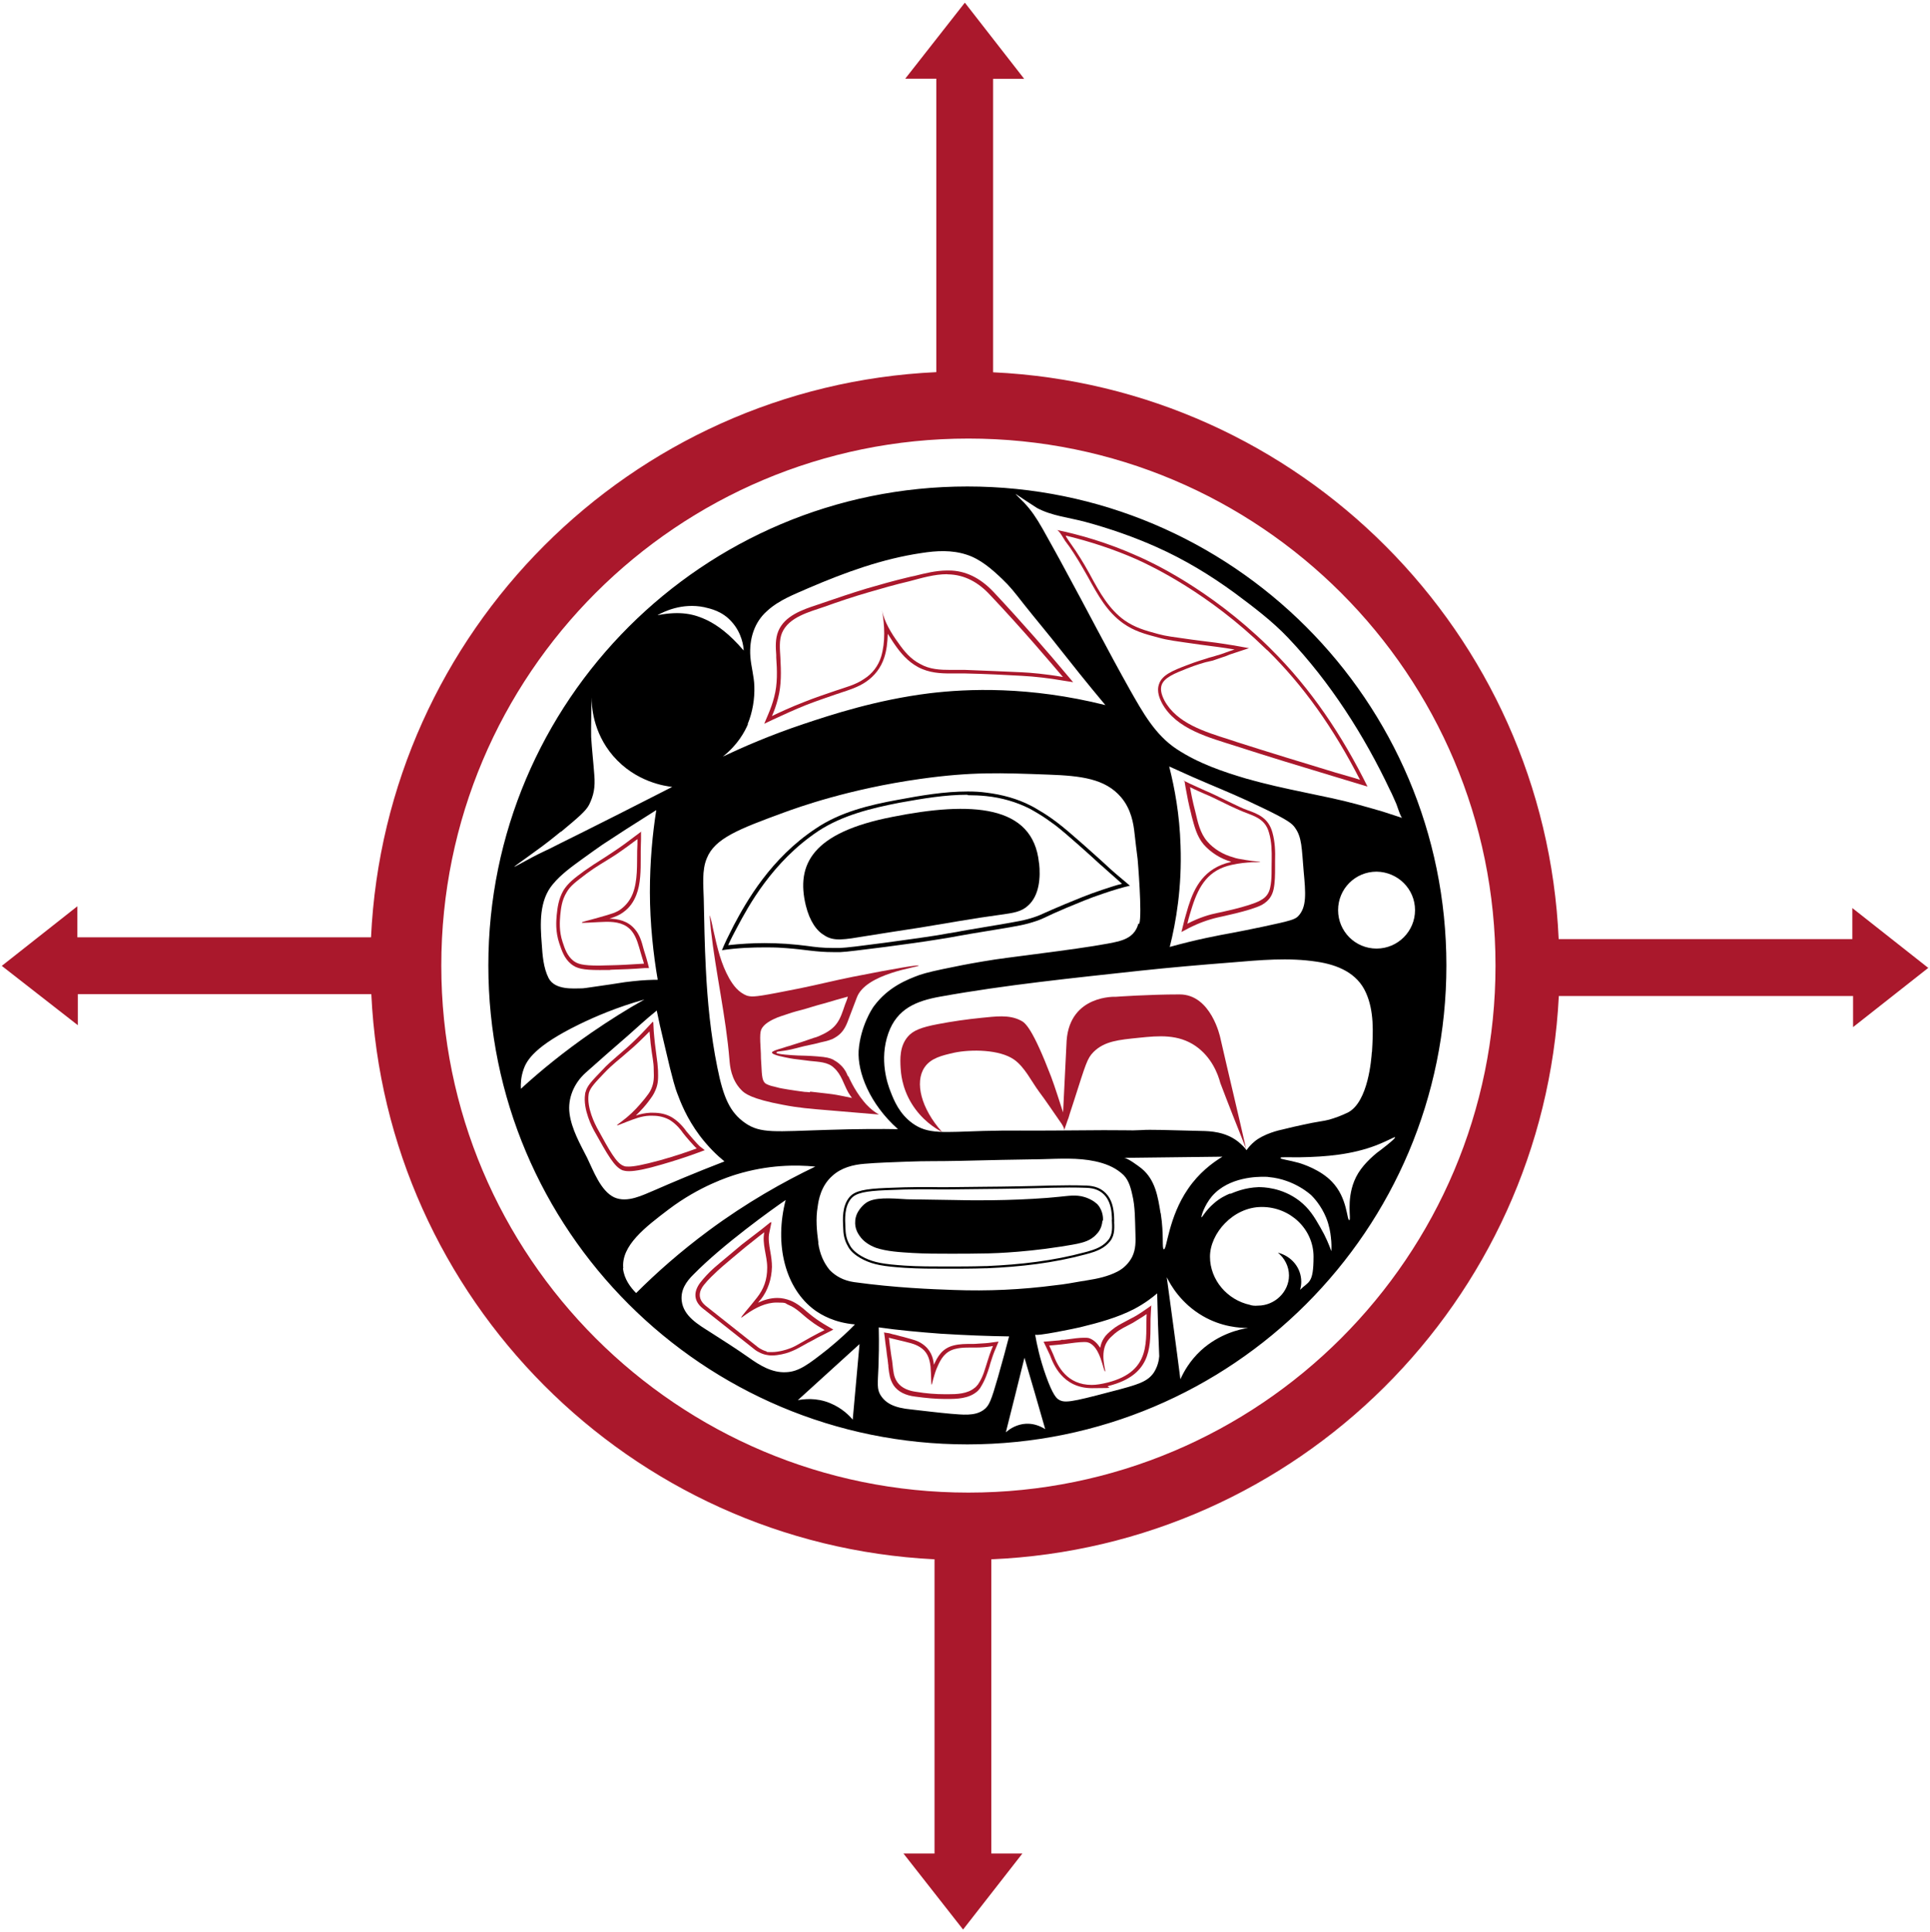
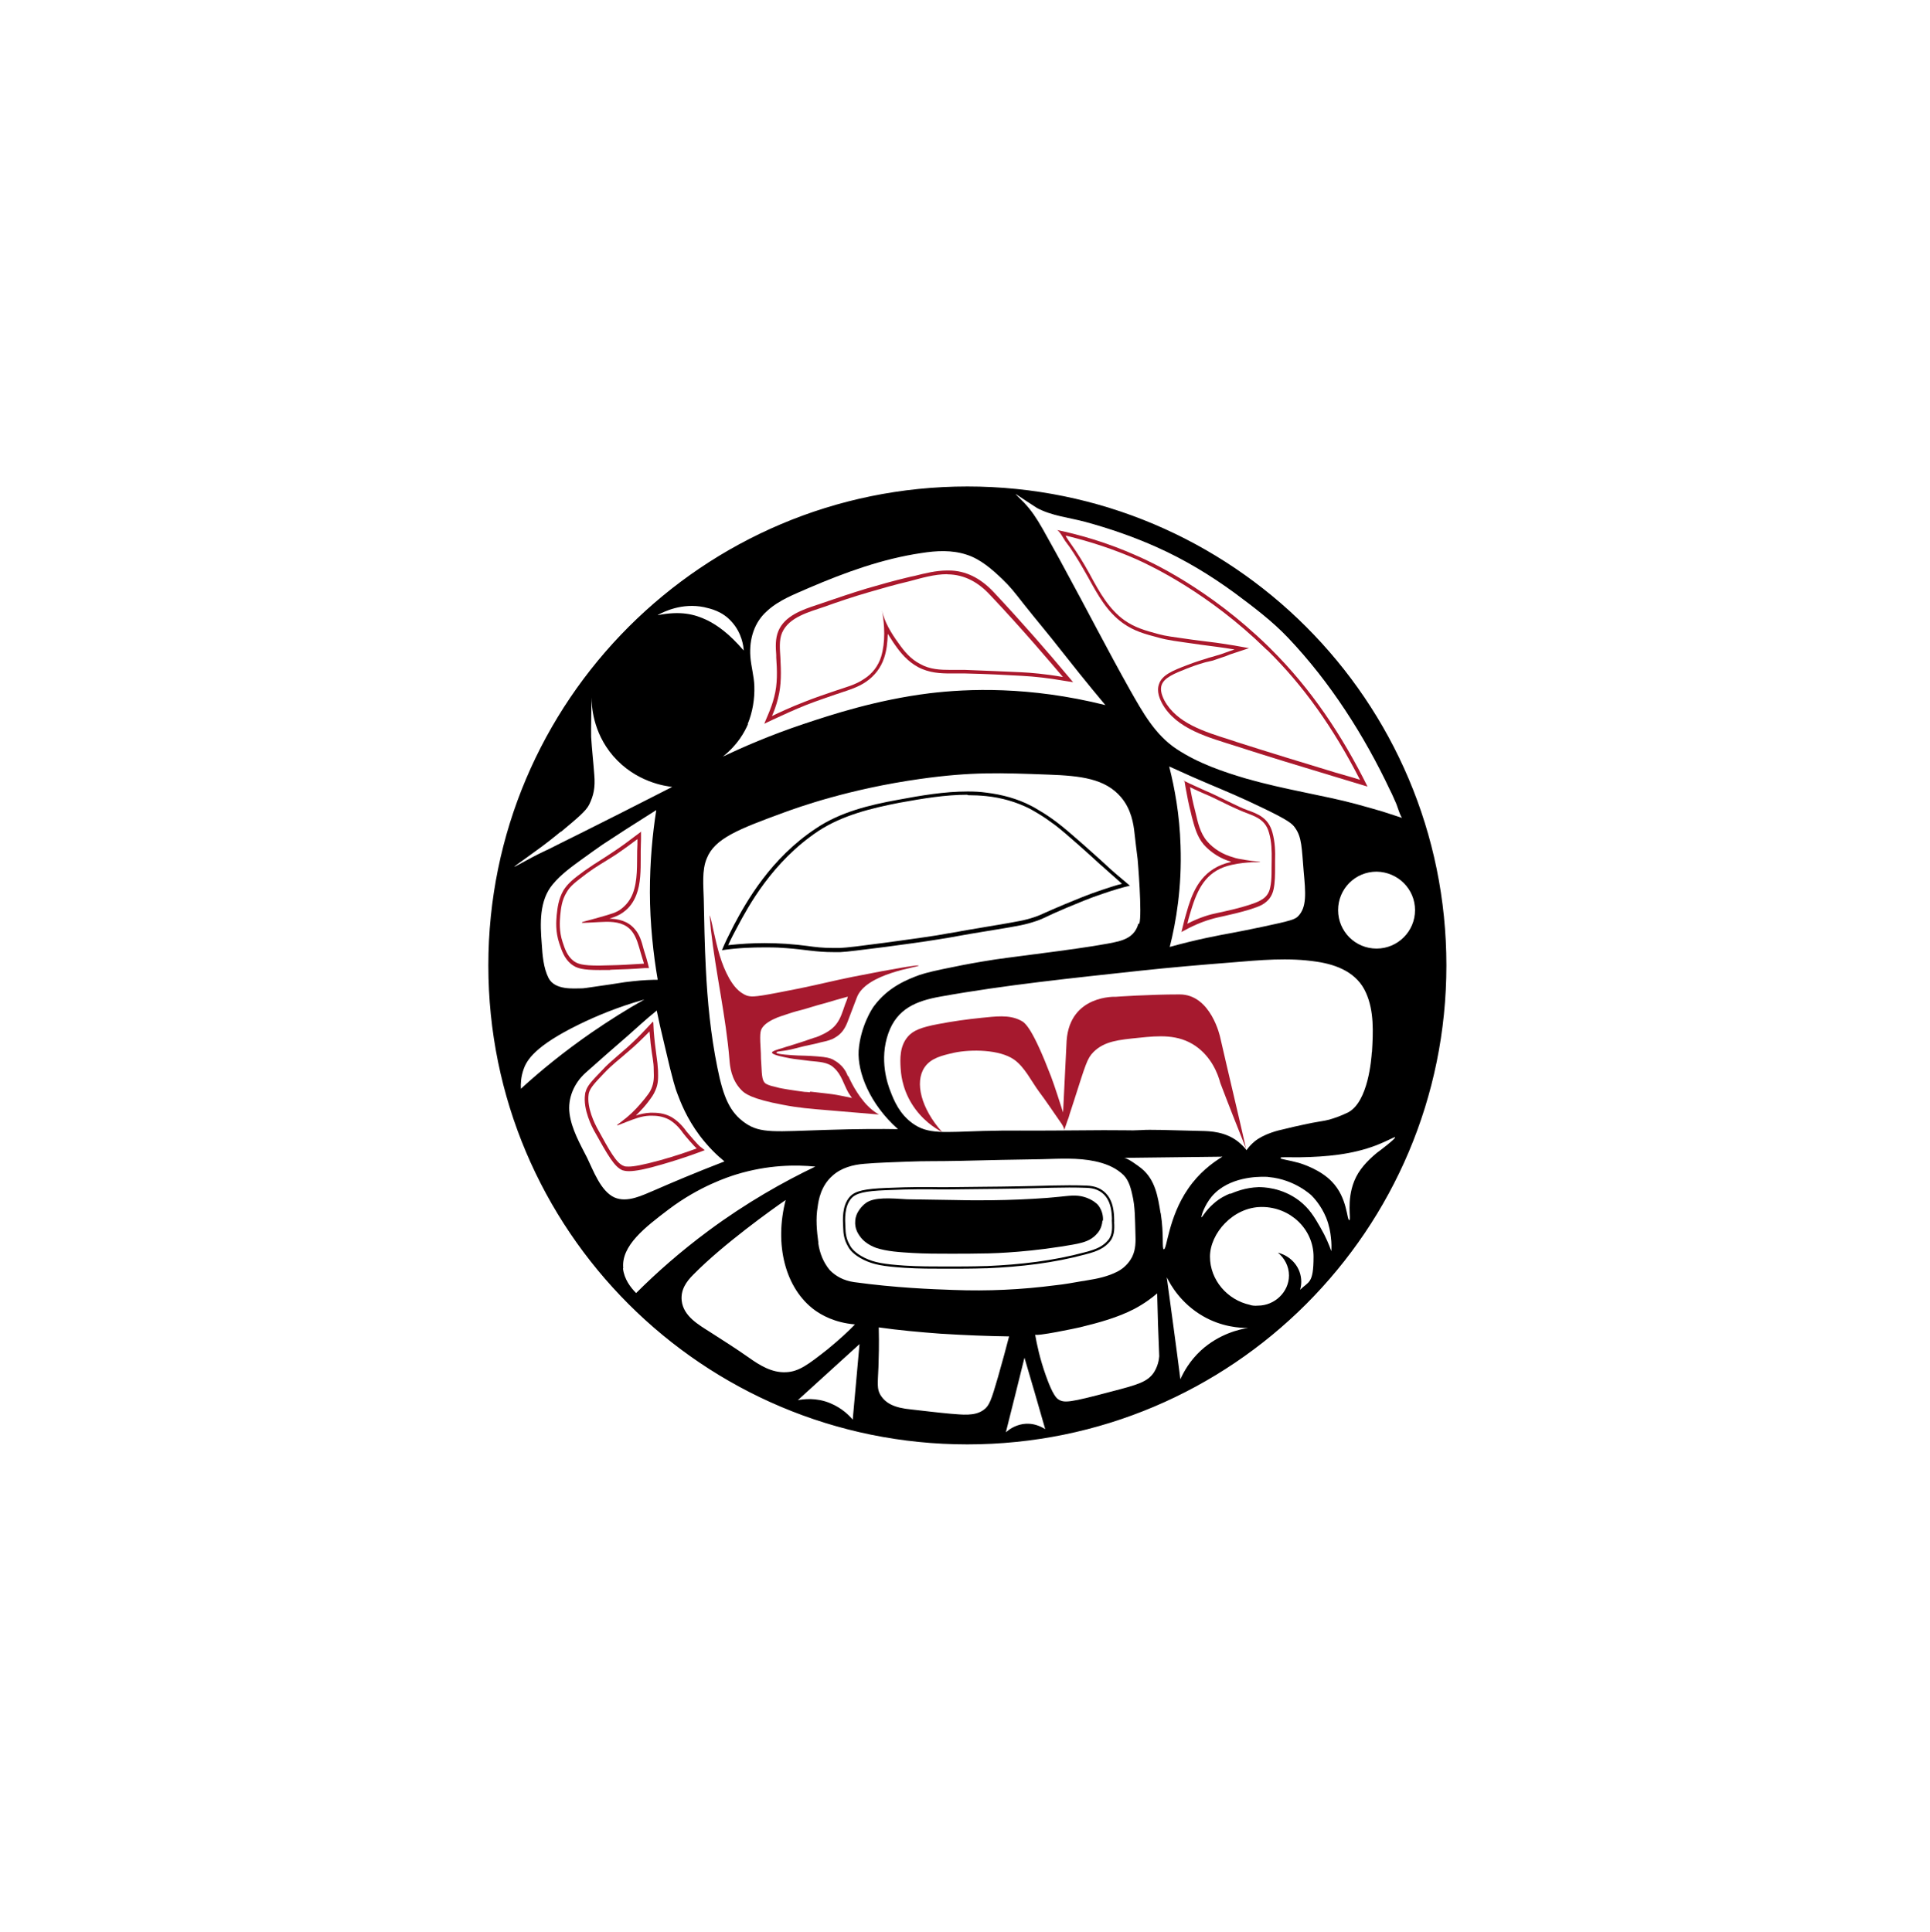
<svg xmlns="http://www.w3.org/2000/svg" id="Layer_1" version="1.1" viewBox="0 0 1304.6 1306.4">
  <defs>
    <style>
      .st0 {
        fill: #aa182c;
      }

      .st1 {
        fill: none;
        stroke: #000;
        stroke-width: 1.5px;
      }

      .st2 {
        fill: #a6192e;
      }
    </style>
  </defs>
  <g id="Layer_5">
    <g>
      <path d="M653.9,328.9c-178.6,0-323.8,144.9-323.8,323.8s144.9,323.8,323.8,323.8,323.8-144.9,323.8-323.8-145-323.8-323.8-323.8h0ZM769.5,624.4c-.3,1-.8,3-2.4,5.3-3.2,4.5-8.3,5.9-11,6.7-15.9,4-65.1,9.6-83.6,12.3-11.6,1.8-21.8,3.7-26.9,4.8-12.7,2.5-19.1,4-24.2,5.7-8.1,3-20.9,8-30.4,20.7-.2.3-.5.6-1,1.4,0,0-8.4,12.3-9.6,29.1-.8,14.5,7.3,35.8,26.6,53-10.3-.2-27.4-.2-48.4.5-34.1,1-44.6,2.7-55.1-4.8-9.9-7-14.5-16.7-18.6-37.4-4.5-22.1-6.7-44.6-7.8-67-.8-15.6-1.1-31.5-1.4-47.1-.2-8.4-1.4-19.3,2.1-27.4,5.4-13.4,21.3-19.6,52.4-31,9.1-3.3,43.5-15.8,91.9-22.6,34.9-4.9,54-4.1,86.8-2.9,21.7.8,38.2,2.7,48.9,15.3,6.8,8,8.4,17.7,9.1,24.4.6,5.7,1.4,11.8,2.1,17.5,0-.2,3.2,37.7,1.1,43.6h-.5ZM843.1,526.6c-16.6-4.9-33-10.5-47.6-20.1-14.8-9.7-23.2-25.2-31.8-40.3-15.1-26.9-29.1-54.3-43.9-81.4-4.9-9.2-10-18.2-15.1-27.4-4.3-7.5-7.6-12.4-12.4-17.5-2.9-3-5.9-5.7-5.7-5.9,0,0,13.4,8.9,14.3,9.4,10,5.4,21.8,6.5,32.6,9.4,16.6,4.5,33,10.2,48.6,17.2,18.6,8.3,36.1,18.9,52.5,30.9,12.6,9.4,25.3,18.9,36.1,30.3,28.3,29.8,51.4,65.9,68.9,103,1.6,3,2.9,6.4,4.3,9.4.6,1.4,2.9,9.1,4,9.4-3.3-1.1-7.8-2.5-13.2-4.3-5.3-1.6-11.5-3.3-18-5.1-20.9-5.7-49-9.9-73.4-17h-.2ZM956.5,615.3c0,14.3-11.6,26-26,26s-26-11.6-26-26,11.6-26,26-26c14.5.2,26,11.8,26,26ZM788.8,863.7c2.4,4.9,9.4,17.4,24.2,26,12.9,7.5,25.2,8.1,30.7,8.1-5.7.8-19.6,4-31.8,15.1-7.6,7-11.8,14.6-14,19.6-2.9-22.9-6.1-45.9-9.2-68.9l.2.2ZM706.5,966.2c-15.1-9.4-26.6,2.2-26.6,2.2,4.3-16.9,8.4-33.6,12.6-50.5,4.8,16.1,9.4,32.2,14,48.2h0ZM784.5,820.2c-1.8-11.1-3.5-22.4-12.7-30.1-2.4-1.9-9.6-7.3-12.1-7.3,22.1-.3,44.3-.5,66.6-.8-7,4.3-15.9,11-23.2,21.7-13.4,19.4-14.3,41.4-16.4,40.9-1.4-.2.2-9.6-2.1-24.4ZM421.3,857.5c-1.6-15.4,15.1-28,30.6-39.8,21-15.9,40.8-22.1,45.5-23.6,21.7-6.7,40.8-6.7,53.7-5.4-21.3,10.2-46.3,24.2-72.1,43.3-19.3,14.3-35.5,28.7-49,42.2-3.7-3.7-8.1-9.4-8.9-16.7h.3ZM435.5,675.8c-11.5,6.4-23.4,13.9-35.8,22.4-18.3,12.7-34.2,25.6-47.6,37.9-.2-3.2,0-8,1.8-13.1,2.1-6.1,7.5-15.8,37.9-30.6,10.5-5.1,25.3-11.5,43.9-16.7h-.2ZM379.3,562.3c11-9.2,16.7-13.9,18.9-18.2,3-6.1,4.3-11.6,3.5-20.5-.6-8.4-1.6-16.9-2.1-25.3-.2-2.9.3-28.3.3-26.6,0,4.9.6,23.1,14.5,39.3,15.3,17.8,35.5,20.5,40,21-56.7,29-76.6,38.5-82.5,41.6-3.2,1.6-6.5,3-11.6,5.7-10,5.3-12.4,6.8-12.6,6.7-.2-.3,5.4-4,12.7-9.4,8.6-6.1,14.6-11,18.6-14.3h.2ZM444.6,415.8c4-2.2,16.4-8.4,31.4-5.3,4.3,1,12.3,2.7,18.6,9.9,6.8,7.5,8,16.4,8.1,19.4-9.9-11.5-17.7-17-24.5-20.4-8.9-4.3-18.2-6.5-33.6-3.5v-.2ZM443.6,547.8c-2.5,15.8-4.3,34.6-4.3,55.4s2.4,42.7,5.3,59.2c-4,0-9.9.2-17,1-3.2.3-5.4.6-14.8,2.1-18.3,2.7-18.5,2.7-19.7,2.7-5.1,0-18,1.4-22.3-7-3.5-7-4.1-15.4-4.6-23.1-1.1-13.5-1.8-29.3,7.5-40.3,5.6-6.8,13.1-12.1,20.1-17.2,5.7-4.1,10-7.2,13.5-9.6,8.4-5.6,20.7-13.5,36.1-23.2h.3ZM443.9,683.1c1.1,5.6,3,14,5.4,23.9,5.7,24.8,7.5,29.5,8.3,31.7,2.4,6.4,6.5,17.2,15.4,29.1,5.9,7.8,11.9,13.5,16.7,17.4-20.2,7.8-36.1,14.6-47.1,19.4-8,3.3-18.5,8.9-27.4,4.9-9.2-4.3-14.2-18.3-18.3-26.7-4.8-9.4-10.5-19.4-11.9-29.9-1.4-10.3,3-20.5,10.7-27.5,9.4-8.4,19.1-16.9,28.7-25.2,6.4-5.7,12.7-11.5,19.4-16.9l.2-.2ZM531.2,810.8c-8.1,30.7-.3,60.5,19.6,75,4.5,3.2,13.2,8.4,27.1,9.6-4.3,4.5-10.5,10.3-18.6,16.9-12.7,10-19.3,15.1-28,15.4-9.6.5-18-4.8-25.3-10-8.4-5.9-17.2-11.5-25.8-17-8-5.1-18.2-10.8-19.4-21.3-.8-7.3,3-12.9,8-17.8,19.7-20.1,53.2-44.1,62.7-50.6h-.2ZM636.4,901.7c15.9,1,31.4,1.6,45.7,1.8-1.9,7.5-4.5,16.9-7.5,27.5-4.6,15.9-5.9,19.4-9.6,22.1-6.1,4.6-15,3.2-22.3,2.7-8.9-.8-17.7-1.9-26.6-2.9-11.9-1.1-17.5-4.3-20.9-9.7-2.5-4.1-1.9-7.5-1.4-19.1.2-6.1.5-15.3.2-26.7,13.2,1.9,27.4,3.2,42.2,4.3h.2ZM699.6,902.2c.2,1.6,28.2-4.3,30.6-4.9,12.3-3,25.3-6.5,36.6-12.4,7-3.7,12.3-7.8,15.4-10.5.3,14.2.8,28.3,1.4,42.5-.2,2.7-1,6.8-3.5,10.8-4.3,6.5-10.7,8.4-29.3,13.2-27.5,7.3-31.5,7.8-35.5,5.1-1.1-.8-3.7-2.9-8.3-15.9-4.1-11.5-6.1-21-7.3-27.9h-.2ZM553.2,840.3c-1.1-8-1.9-16.4-.5-24.4.6-4.6,2.2-14.2,10-21,5.9-5.4,13.9-7.5,21.7-8.1,9.2-.8,18.5-1,27.7-1.4,15.9-.6,19.3-.2,37.7-.6,18-.5,36.1-.8,54.3-1.1,12.1-.3,24.5-1.1,36.1,1.4,6.5,1.4,12.7,3.7,17.8,8,4.5,3.5,6.1,8.9,7.3,14.3,2.1,8.4,1.9,17.7,2.2,26.4.2,5.4.3,10.8-2.2,15.9-2.2,4.3-5.7,7.8-10,10-6.4,3.3-13.5,4.8-20.5,5.9-1.1.2-2.5.5-3.7.6-5.7,1-11.6,2.1-17.5,2.7-22.9,3-45.9,4.1-69.1,3.2-14.3-.5-39-1.4-67.2-5.3-7-1-12.4-4-16.4-8.1-4.1-4.9-6.8-11.1-7.8-18.3v-.2ZM790.4,518.2c11.6,5.3,20.9,9.4,27.4,12.1,9.7,4.1,21.3,8.9,35.5,15.8,17.5,8.4,20.1,10.7,22,13.4,4.8,6.5,4.6,14.2,5.9,29.3,1.4,15,2.2,24.5-3.7,30.6-2.1,2.1-4.3,3-24.2,7.2-9.9,2.1-14.8,3-19.9,4-9.9,1.8-24.4,4.5-42.7,9.6,4.3-17,8.3-40.4,7.3-68.5-.6-20.9-4-39-7.6-53.2v-.2ZM505.4,489.5c3.3-8,4.8-17,4.5-25.6-.2-6.8-2.2-13.2-2.7-20.1-.8-11.6,2.5-23.1,11.5-30.9,8-7.3,18.3-11.1,28-15.4,24.5-10.5,49.7-19.7,76.1-23.6,10.2-1.6,20.5-2.2,30.6,1.1,9.4,3,17.2,9.9,24.2,16.6,5.1,4.9,7.8,8.3,14.5,16.9,8.3,10.5,17,20.7,25.3,31.4,7,8.9,17,21.5,29.8,36.8-51.6-12.9-93.1-11.1-118.9-8-36.1,4.5-66.6,14.6-84.9,20.7-22.8,7.6-41.4,15.8-54.8,22.1,10.2-8,14.8-16.9,16.9-21.7v-.3ZM927.3,711.3c-.3,4.5-2.4,33.6-16.1,40.8-1.1.5-4.9,2.4-9.9,4-4.1,1.4-6.1,1.6-14.2,3-.6.2-9.9,1.9-20.5,4.6-2.9.6-6.4,1.6-10.5,3.3-4.8,2.1-7.2,4-7.8,4.5-2.7,2.2-4.6,4.5-5.7,6.1-1.1-1.6-3-3.5-5.6-5.7-8.6-6.8-18.9-7.2-25-7.3-23.2-.6-35-1-40-.6-12.3.6,0-.3-57.5.3-16.7.2-33.1-.2-49.8.3-26.9.8-37.4,2.4-47.8-5.1-8.9-6.4-12.6-15.4-15-21.7-1.8-4.5-7.8-21.3-1.4-39.3,5.9-16.6,18.9-21.8,35-24.7,44.4-8,90-12.6,134.9-17.5,20.5-2.2,41.4-4,61.9-5.6,19.4-1.6,38.5-3.5,58-.5,13.9,2.1,27.1,7.6,33,20.9,5.6,12.4,4.9,26.7,4.1,40.1l-.2.2ZM845,882.2c-15.4-3.3-27.1-16.9-27.1-32.6s15.6-33.6,35-33.6,35,15.1,35,33.6-3.3,16.6-9.1,22.4c.5-1.8.8-3.5.8-5.4,0-9.6-6.7-17.4-15.8-19.7,4.6,3.7,7.5,9.4,7.5,15.4,0,11.1-9.6,20.4-21,20.4-2.1.2-4,0-5.4-.5-.2,0,0,0,0,0h0ZM831.5,806.9c-2.7,1.1-6.8,3-11,6.7-5.6,4.8-8,9.7-8.3,9.4-.5-.3,1.8-8,7-14.2,11.6-13.5,31.8-13.2,34.9-13.2s2.1,0,3.7.2c17.5,1.6,28.7,12.4,28.7,12.4,1.4,1.4,6.5,6.7,9.9,15,2.2,5.4,2.9,10.3,3.2,13.1.5,4,.5,7.2.3,9.6-1.4-4.1-3.7-9.7-7.3-15.9-4.1-7.2-7.5-12.9-14.3-18.2-11.9-9.1-24.7-9.2-27.5-9.2-9.2.3-15.9,3.2-19.3,4.6l.2-.2ZM561.3,948.7c-9.7-4.1-18.5-2.7-22-2.1,14-12.6,27.7-25.3,41.7-37.9-1.6,17-3,34.2-4.6,51.1-2.2-2.7-7.2-7.8-15.1-11.1h0ZM865.7,782.7c0-.6,6.8-.2,13.2-.3,17.4-.3,35-1.8,51.4-8.1,8.4-3.3,12.4-5.9,12.7-5.4.6.8-11.1,9.7-12.3,10.5-6.4,5.3-12.3,11.5-15.3,19.1-5.4,13.4-1.9,26.1-3.3,26.4-1.8.2-1.1-15-11.8-26-7.6-8-19.6-11.9-22.3-12.7-6.8-1.9-12.4-2.5-12.4-3.2v-.3Z" />
      <path class="st0" d="M640.3,388.3h.5c11.5.2,20.9,5.7,28.5,14,22,23.2,41.4,46.3,49.2,55.4-11.9-2.1-21.8-2.9-28-3.2-12.7-.6-25.3-1.1-38.1-1.6h-9.7c-7.2,0-14.2-.3-20.7-4-6.4-3.3-10.7-8.4-14.8-14.3-4.5-6.1-9.7-14.6-11-22.1,1.8,10.2,2.4,21.5-.6,31.5-1.9,6.1-5.9,11.5-11.5,15-5.7,4-12.7,5.7-19.4,8-7,2.4-14.2,4.8-20.9,7.5-9.6,3.7-17.2,7.3-22,9.6,1.4-3,2.9-7.2,4.1-11.9,2.4-9.2,2.1-18.3,1.6-27.7-.3-5.3-1-11.6,1.1-16.6,4.6-10.8,18.6-14.2,28.7-17.7,9.7-3.5,19.6-6.8,29.6-9.7,9.2-2.7,18.3-5.3,27.7-7.5,8.3-2.2,16.9-4.8,25.6-4.8M640.3,385.7h0c-7.6,0-15.1,1.9-22.3,3.7-1.6.3-2.9.6-4.5,1-9.2,2.2-18.5,4.8-27.7,7.5-10,3-19.9,6.4-29.6,9.7-1.4.5-2.7,1-4.1,1.4-9.7,3.2-21.7,7.3-26,17.7-2.1,5.1-1.8,10.8-1.4,16.1v1.6c.6,8.6,1,18-1.4,26.9-1,4-2.4,7.8-4,11.6l-2.7,6.4,6.1-2.9c7.2-3.3,14.5-6.7,21.8-9.6,6.8-2.7,14-5.1,20.9-7.5,1-.3,2.1-.6,3-1,5.7-1.9,11.6-3.7,16.9-7.3,5.9-4,10.2-9.6,12.4-16.4,1.6-4.8,2.2-10,2.4-16.1,1.8,2.7,3.3,5.3,4.9,7.5,3.7,5.3,8.4,11.1,15.6,15,7.5,4,15.3,4.3,22.1,4.3h9.9c13.9.3,27.5,1,38.1,1.6,9.2.5,18.5,1.6,27.7,3.2l7,1.1-4.5-5.3c-11.6-13.9-29.6-34.7-49.2-55.6-9.1-9.7-19.3-14.6-30.3-14.6h-1.6.5Z" />
      <path class="st0" d="M720.8,362.2c16.4,4,32.2,9.2,47.4,15.9,10.7,4.8,49,23.1,87.1,60.3.5.5,1,1,1.6,1.4,24,23.6,44.4,52.2,62.4,87.4-5.4-1.8-11-3.2-16.6-4.9-22-6.7-44.4-13.5-66.9-20.7-1.6-.5-3-1-4.8-1.6-16.7-5.3-35.5-11-43.9-26.4-2.2-4.3-2.9-7.8-1.8-10.7,1.9-4.9,8.6-7.6,17.2-11,5.9-2.4,12.7-4.3,12.9-4.3.8-.2,1.6-.3,2.2-.5,1.6-.3,2.7-.6,4.8-1.4,1.4-.5,2.4-.8,4.1-1.4,1.1-.3,2.5-.8,4.8-1.8,1.6-.5,2.5-.8,3.3-1.1l9.7-3.2-10-1.8c-5.4-.8-11-1.8-16.4-2.4-2.1-.3-4.3-.5-6.4-.8l-6.1-.8c-13.2-1.9-16.7-2.2-22.3-3.7-9.4-2.5-16.1-4.5-23.1-9.4-10.3-7.5-16.4-18.2-23.1-30.6l-.3-.6c-1.6-2.9-4.8-8.6-9.4-15.6-1.9-2.9-4-5.6-5.7-8.3-.2-.3-.5-.8-1-1.6v-.5M714.3,358.2c1.6.3,4.8,6.1,5.7,7.5,2.1,2.7,4,5.4,5.7,8.1,4.9,7.5,8.3,14,9.6,16.1,7,12.7,12.9,23.6,23.9,31.5,7.5,5.3,14.5,7.2,24,9.7,6.5,1.8,10.5,2.2,28.7,4.8,7.5,1,15.1,1.9,22.6,3.2-.6.3-1.9.6-3.3,1.1-5.3,1.9-6.5,2.4-8.9,3-2.9,1-4.3,1.1-7,2.1,0,0-7.2,2.1-13.2,4.5-9.2,3.5-16.6,6.5-18.6,12.6-1.9,5.1.6,10.3,1.9,12.9,9.6,17.8,32.3,23.4,50,29.1,22.3,7.2,44.6,14,66.9,20.7,7.3,2.2,14.8,4.5,22.1,6.7-17.2-34.6-38.1-66.1-65.6-93.3-.5-.5-1-1-1.6-1.6-40.3-39.3-79.9-57.3-87.9-60.8-21.5-9.7-40.6-14.8-54.8-17.8h-.2Z" />
      <path class="st0" d="M430.9,567.4c0,1.9,0,4.6-.2,7.8-.2,9.2.5,20.1-3,29-1.6,4-4.1,7.5-7.8,10.3-3,2.4-7,3.5-14.8,5.7-7.5,2.2-11.9,3-11.8,3.5,0,.2.3.2,1.1.2,1.6,0,4.6-.2,10.5-.5,1.8,0,3.3-.2,5.1-.2,6.5,0,12.9,1,17.2,6.5,3.2,4.1,4.5,9.7,5.9,14.5.8,3,1.8,5.6,2.2,7.3-9.1.6-16.6,1-22.3,1.1-3,0-5.7.2-8,.2-11.1,0-14.5-1-17.5-3.3-4.1-3.3-5.7-8-7.2-12.6-2.5-7.5-1.9-14-1.6-18,.5-4.8,1-10.2,4.3-15.6,2.5-4.5,6.4-7.2,13.4-12.6,7.6-5.6,11.1-7.2,19.6-12.7,5.9-4,10.8-7.6,14.6-10.5M433.6,562.1l-4.3,3.2c-4.8,3.7-9.6,7.2-14.6,10.5-3.2,2.2-5.7,3.7-8.1,5.3-3.5,2.2-6.8,4.3-11.5,7.6-7,5.1-11.1,8.3-14.2,13.2-3.5,6.1-4.1,12.1-4.6,16.9-.3,3.7-1,10.8,1.8,19.1,1.6,4.6,3.2,10,8,13.9,3.7,3,8,4,19.1,4s4.9,0,8.1-.2c7.3-.2,15-.5,22.4-1.1h3c0-.2-.8-3.2-.8-3.2-.6-2.5-1.4-4.9-2.2-7.5-.3-.8-.5-1.8-.8-2.7-1.1-4.3-2.5-9.1-5.6-12.7-4.8-5.9-11.6-7.2-17.4-7.3,4.3-1.4,7-2.5,9.6-4.5,4-2.9,6.7-6.7,8.6-11.5,3-7.6,3-16.9,3-24.8v-4.9c0-3.2.2-5.9.2-7.8v-5.3h.2l.2-.2Z" />
-       <path class="st0" d="M516.7,832.8c-1.8,8.1,1.9,15.9,1.9,24.2s-2.4,14.6-7,20.4c-5.4,7-11,12.9-10.5,13.4h0c.3,0,1.4-1,3.5-2.4,6.1-4.3,13.1-7.8,20.4-7.8s5.3.5,8,1.6c5.6,2.2,9.7,7,14.5,10.5,3.7,2.9,7.2,4.9,9.9,6.5-2.1,1-5.4,2.7-9.4,4.9-9.2,5.1-10.8,6.5-15.8,8.1,0,0-5.4,1.9-10.5,1.9s-2.7-.2-3.7-.5c-3.7-1.1-5.9-3-5.9-3l-35.2-27.9c-5.7-4.8-4.3-10-1.1-14,2.9-3.7,7.2-7.6,9.4-9.7,2.2-2.2,18.6-15.8,18.6-15.8,4.3-3.3,8.6-7,13.1-10.3M520.7,826.4l-5.6,4.5-3.5,2.7-9.9,7.6c-.6.6-16.7,13.9-18.9,15.9-.3.3-.6.6-1.1,1-2.4,2.2-5.7,5.6-8.4,9.1-4.8,6.4-4.3,12.6,1.8,17.4l35.2,27.9s2.7,2.2,6.8,3.3c1.4.3,2.9.6,4.6.6,4.5,0,9.6-1.4,11.5-2.1h0c3.7-1.4,5.7-2.4,9.9-4.8,1.8-1,3.7-2.1,6.5-3.5,3-1.8,6.4-3.3,9.4-4.9l4.3-2.2-4.1-2.4c-3.3-1.9-6.7-4.1-9.7-6.4-1.4-1-2.7-2.2-4.1-3.3-3.2-2.9-6.7-5.7-11-7.5-2.9-1.1-5.7-1.8-8.9-1.8-4.8,0-9.2,1.4-13.1,3.2.6-.6,1.1-1.6,1.9-2.2,4.8-6.1,7.3-13.9,7.5-22,0-3.5-.5-7-1.1-10.3-.8-4.6-1.6-9.1-.6-13.2l1.4-6.8h0l-.6.3Z" />
-       <path class="st0" d="M600.5,904.3c.8.3,2.4.6,4.3,1.1,10.3,2.5,13.1,2.9,17,5.3,4.9,3,6.5,7.5,7.2,13.1.6,7.3.3,12.3.8,12.3h0c.3,0,.5-2.4,1.8-6.4.2-.6.8-2.9,1.9-5.3,2.5-5.9,5.4-10.7,12.1-12.4,5.3-1.4,10.8-.8,16.4-1,4-.2,7.2-.6,9.2-1-1.9,4.5-3,8-3.7,10.3-1.8,5.4-2.7,10.2-6.5,15.8-.2.2-.3.3-.3.3-.5.6-1.1,1.4-1.9,1.9-4.9,4.1-12.1,4.3-18.2,4.3h-1.4c-6.7,0-13.2-.5-19.7-1.6-4.9-.6-10-2.4-12.9-6.5,0-.2-.2-.2-.2-.3-2.4-3.7-2.5-6.7-3.2-12.9-.3-2.9-.2-.5-1.4-9.6-.5-3-.6-5.7-1-7.6M597.6,900.8l.5,3.7c.2,1.9.5,4.6,1,7.8.6,5.6,1,7,1,7.8s.2.8.2,1.9c.2.6.2,1.4.2,2.1.6,5.1,1,8.3,3.3,12.1.2.2.2.3.3.5,2.9,4.1,7.8,6.7,14.6,7.5,7.3,1,13.9,1.6,20.1,1.6h1.6c6.4,0,14.3-.2,19.9-4.9.8-.6,1.6-1.6,2.2-2.4.2-.2.2-.3.3-.5,3.3-5.3,4.6-9.6,6.1-14.3.2-.6.3-1.4.6-2.2,1-3.3,2.2-6.8,3.7-10.2l1.8-4.3-4.5.6c-2.9.5-5.9.6-9.1.8-1.8.2-3.2.2-4.9.2-4,0-7.8,0-11.8,1-7.8,1.9-11,7.6-13.4,13.1-.5-4.9-2.1-10.3-8.1-14.3-3.3-2.2-6.1-2.7-12.4-4.5-1.6-.3-3.2-.8-5.3-1.4-1.4-.3-2.9-.6-4.3-1.1l-4-.6h0l.5.3Z" />
-       <path class="st0" d="M775.1,887.9c-1,17.8,4.1,39-26.4,46.8-4.1,1-7.6,1.6-10.7,1.6-16.7,0-23.1-12.6-26.1-20.7-.3-.8-2.7-5.9-2.7-5.9,0,0,1.6-.2,3.3-.3,2.5-.2,4.6-.5,5.1-.5,7.3-1,12.1-1.6,15-1.6s2.1.2,2.9.3c8.4,2.5,10.3,19.6,11.5,19.6h0c.8-.2-4-12.3,1.6-20.5,1.4-2.1,2.9-3.3,4.9-5.1,4-3.3,6.8-4.3,12.3-7.3,2.4-1.6,5.6-3.3,9.6-6.1M778,882.8l-4.3,3c-3,2.1-6.1,4.1-9.4,5.7-1.6.8-2.9,1.6-4.1,2.2-3,1.6-5.6,2.9-8.6,5.4-2.2,1.9-4,3.3-5.4,5.6-1.4,2.1-2.1,4.3-2.5,6.5-1.9-2.9-4.3-5.4-7.5-6.5-1-.3-2.1-.3-3.5-.3-2.9,0-7.2.5-13.4,1.4h-1.9c0,.2-.2.2-.2.2-.6.2-2.4.3-4.8.5-1.9.2-3.3.3-3.3.3l-3.7.3,1.6,3.3c1.1,2.4,2.5,5.3,2.7,5.7,2.1,5.6,8.3,22.4,28.5,22.4s7.3-.5,11.5-1.6c27.9-7.2,27.9-25.2,28-41.1,0-2.7,0-5.4.2-8l.3-5.4h0l-.2.2Z" />
      <path class="st2" d="M842.3,776.6c-5.7-25.2-11.8-50.3-17.5-75.3,0,0-6.1-29-27.4-29s-43.1,1.6-43.1,1.6c0,0-31-1.6-33.3,29.6l-2.4,48.6c-2.4-7.3-5.4-17-8.1-24.2-12.4-32.3-17.4-36.5-20.4-37.9-8-4.3-17.7-2.7-26.4-1.9-10,1-19.9,2.4-29.8,4.3-11.1,2.1-16.7,4.3-20.2,8.4-5.6,6.5-5.3,15-4.9,21.5.2,2.4.6,12.7,7.5,23.9,6.8,11,15.9,16.7,20.5,19.1-14.2-15.9-18.6-33.6-11.9-43.6,4.3-6.4,11.8-8.1,20.1-10,11.5-2.4,30.6-2.2,40.4,4.6,7.3,5.1,11.8,14.8,17,21.8,4.9,6.5,9.4,13.4,14.2,20.2,1.4,1.9,2.5,3.7,3,5.9-.2-.8.8-3,1.1-4,.5-1.6,1-3,1.6-4.5,1.1-4,2.5-7.6,3.7-11.6,8-25,8.9-28.5,13.1-32.8,7.5-7.5,17.2-8.3,30.9-9.7,13.4-1.4,26.4-2.5,38.2,5.6,10.8,7.5,15.1,18.9,16.7,25,5.6,14.8,11.5,29.6,17.4,44.4h.2Z" />
      <path class="st2" d="M573.1,727.6c-.6-1.8-1.8-4.5-4.5-7.2-2.1-2.2-4.3-3.3-5.6-4.1-2.2-1-4.1-1.6-10.5-2.1-6.4-.5-9.7-.5-13.1-.6-4.1-.2-14.6-.8-14.6-1.9s2.5-.6,9.9-2.2c6.1-1.4,6.5-1.8,13.4-3.2.8-.2,3.2-.6,6.7-1.6,4.8-1,6.1-1.6,7.8-2.2.5-.3,2.9-1.4,4.9-3.2,3.3-3,4.8-6.5,6.8-12.1,1.6-4.3,3.2-8.3,4.8-12.6,5.9-16.6,42-20.7,41.9-21.8-.2-.6-14.3,1.6-44.6,7.6-13.4,2.7-21.7,4.9-35.8,7.8-25.5,5.1-30.7,5.9-34.1,5.3l-1.4-.3c-6.1-2.2-9.7-7.5-12.1-11.6-5.6-9.9-8-20.2-11-33.6-.6-3.3-2.1-9.2-2.2-9.1-.2,0,.2,3.2.5,7.3,0,.8.2,1.1.2,2.1,3.3,29.6,10.2,58.9,12.6,88.4.3,3.7,1,13.1,8,20.2,2.2,2.4,7,6.1,28,10,10.7,2.1,18.6,2.7,30.6,3.7.6,0,31.7,2.7,34.4,2.9-5.1-3-8.3-6.4-10.3-8.9-6.7-8.1-10.5-17.4-10.5-17.4v.5ZM547.6,738.5c-1.9-.2-2.5-.3-3.7-.3-3.7-.5-7.5-1-11.1-1.6-2.7-.5-5.4-.8-8-1.6-2.2-.5-4.6-1-6.7-2.1-2.2-1.1-2.7-3.7-3-6.1-.3-2.5-.3-5.1-.5-7.5-.2-2.4-.3-4.8-.3-7.2-.8-12.9-.6-15.1,1.1-17.5,2.5-3.5,7.5-5.6,10.3-6.8,1.6-.6,3.2-1.1,6.5-2.2,4.6-1.6,8-2.4,9.9-2.9,5.9-1.6,4.9-1.6,17-4.9,3.2-1,8.1-2.4,14-4-.3,1.4-1,3.2-1.9,5.4-1.6,4.6-3,9.6-6.1,13.4-2.9,3.7-7.3,6.1-11.8,8-1.1.5-2.2.8-3.3,1.1-5.4,1.9-10.8,3.7-16.4,5.4-2.4.6-4.8,1.6-7.2,2.2-1.4.5-2.7.8-4,1.6-.2.2-.6.3-.6.6,0,1.8,8.4,3.2,12.3,4,1.6.3,3,.5,5.7.8,3,.3,5.7.8,8,1,5.4.6,11.8.6,15.9,4.6,5.1,4.5,6.5,11,9.7,16.7,1,1.6,1.9,2.9,2.5,3.7-4.5-1-8-1.6-10.5-2.1-3.3-.6-8.3-1.1-17.8-2.2l-.2.5Z" />
-       <path d="M702.4,583.6c1,9.4.3,21.5-7.3,28.5-4.8,4.5-10.2,5.1-19.3,6.4-18,2.4-35.8,5.7-53.7,8.6-12.1,1.9-24.4,3.7-36.5,5.7-15.1,2.5-21.7,3.7-28-.2-5.6-3.2-10.2-9.6-12.9-20.4-6.8-28,4.6-49.4,58.4-59.9,53.5-10.7,95.2-8.3,99.2,31v.2Z" />
      <path d="M654.1,537.6c4.3,0,8.4.2,12.4.6,10.8,1.1,20.7,4.1,29.3,8.4,1.9,1,3.7,2.1,5.6,3.2,4.1,2.4,7.8,5.1,11.8,8,7.5,5.7,25.3,21.8,31,27.1l1,.8c4.3,4,8.9,7.8,13.2,11.8-4.5,1.1-9.1,2.7-13.4,4.1-10,3.3-17.8,6.7-25.2,9.7-7.2,3-10.7,4.6-13.2,5.7-2.5,1.1-4,1.9-7,2.9-7,2.4-11.5,3-24.5,5.3l-1.9.3c-15.9,2.7-22.3,3.7-26.6,4.6-4.1.6-5.9,1-12.9,2.2-12.1,1.9-20.1,2.9-35.8,5.1-16.6,2.2-25.5,3.3-30.3,3.5h-4.3c-7.2,0-12.1-.6-17.8-1.4-4-.5-8.3-1-14-1.4-4.9-.3-9.9-.5-14.6-.5-8.1,0-16.4.5-24.7,1.4,1.9-4.3,4.1-8.4,6.4-12.7,7-13.1,23.2-43.6,54.6-64.5,16.4-10.7,35.8-15.4,54.8-19.1,16.1-2.9,30.9-5.4,46-5.4M654.1,535.1c-15.8,0-31.5,2.7-47,5.6-19.4,3.5-39.2,8.3-55.6,19.4-30.6,20.2-47,49.5-55.4,65.3-3.5,6.8-6.4,12.7-8.1,17,10.8-1.6,20.5-1.9,29-1.9s10.3.2,14.5.5c13.5,1,19.7,2.7,32,2.7h4.5c4.8-.2,13.4-1.4,30.4-3.5,15.6-2.1,24-3.2,35.8-5.1,14.2-2.2,8-1.6,39.5-6.7,14.6-2.4,19.3-3.2,26.7-5.7,6.4-2.2,5.7-2.7,20.4-8.9,7.8-3.2,15.3-6.5,25-9.7,7.3-2.5,13.5-4.3,18-5.3-7.3-6.1-13.2-11.1-17-14.8-4.1-3.7-24.2-22-32.3-28-4.6-3.5-8.6-6.1-11.9-8-1.8-1-3.5-2.2-5.6-3.2-9.4-4.9-19.7-7.6-30.1-8.9-4.3-.6-8.3-.8-12.6-.8h-.2Z" />
      <path class="st1" d="M752.3,824.5c.2,4.9.8,10-2.5,14.2-3.7,4.5-8.1,6.5-16.1,8.6-21.8,5.9-43.9,8.4-66.6,9.4h-1c-8.9.3-17.7.3-26.6.3s-18.6,0-27.9-.6c-14.6-1-20.7-2.1-27.4-5.3-6.7-3.3-9.4-6.8-10.5-9.1-2.5-4.3-2.9-8.3-3-12.1-.3-5.6-.8-14.3,4.1-20.1,3.5-4.1,10.3-5.3,24-5.9,17.8-.8,30.4-.6,30.4-.6,7.5.2,17,0,36-.2,7.6,0,15.3-.2,22.9-.3,15.3-.2,30.9-1.1,46.3-.5,5.6.2,10.3,1.8,13.9,6.5,3.3,4.5,4,10.3,4.1,15.8l-.3-.2Z" />
      <path d="M745.2,825.2c-.3,5.1-3,8.3-4,9.2-4,4.6-9.7,5.7-13.1,6.5-29.6,5.6-55.6,6.4-60.5,6.5h-1c-8,.2-16.1.2-24.2.2s-17,0-25.5-.5c-8.3-.5-17.4-1-24.8-3.5-4.8-1.8-8.6-4.5-11-8-1-1.4-3.5-5.1-3-10.2,0-.6.2-3,1.6-5.6,0,0,1.8-3.7,5.6-6.5,5.7-4.1,16.6-3.2,27.9-2.5.6,0,11,.2,31.8.5,8.1.2,12.1.2,16.6.2,12.3,0,24.5-.3,36.6-1,5.9-.3,12.1-.8,18-1.4,5.6-.5,11.1-1.6,16.9.2,5.7,1.8,8.3,4.5,8.9,5.1,4,4.6,3.7,10.3,3.5,11l-.3-.2Z" />
      <path class="st0" d="M439,696.8c.2,1.9.5,4.9.8,8.6,1.1,9.7,2.1,12.1,2.1,18,.2,5.1.2,8.4-1.6,12.6-1,2.5-2.4,4.1-4.8,7.2-1.6,1.9-4.3,5.3-8.4,9.2-5.7,5.4-10.3,8-10,8.4h.2c.6,0,2.7-1,5.9-2.2,5.7-2.2,10.5-4.1,15.9-4.3h1.8c2.7,0,7,.3,11.5,2.7,4.9,2.9,8.3,7.5,9.2,8.9,1.4,1.9,8,9.6,9.4,10.5-5.9,2.2-14.3,5.1-24.7,8-12.1,3.3-18,4.3-21.3,4.3s-2.7-.3-3.5-.5c-4.8-1.8-9.2-9.7-18-25.8-1.1-2.1-7-13.4-5.6-22.6,0-.3.2-.6.2-1,1-3.5,4.1-6.8,10.2-13.2,6.4-6.7,9.9-8.9,17.2-15.4,3.5-2.9,8.3-7.5,13.9-13.2M441.1,690.9l-4,4.3c-4.3,4.6-8.9,9.2-13.4,13.2-2.7,2.4-4.9,4.3-6.8,5.9-3.3,2.9-6.4,5.4-10.3,9.7-6.5,6.8-9.7,10-10.8,14.3-.2.3-.2.8-.3,1.4-1.6,10.5,5.1,22.9,5.9,24.4,9.6,17.2,13.9,24.8,19.4,27.1,1,.3,2.2.6,4.5.6,4.3,0,11.5-1.4,22-4.5,8.3-2.4,16.7-5.1,24.8-8.1l4.3-1.6-3.5-2.7c-1-.8-7.3-8-8.9-10-3-4.3-6.5-7.5-10-9.6-3.7-2.1-7.8-3-12.6-3h-1.9c-3.3.2-6.5.8-9.7,1.9,4.1-4,6.8-7.2,8.3-9.2,2.4-3.2,3.7-4.9,4.9-7.8,2.1-4.6,1.9-8.6,1.8-13.5-.2-3.7-.5-6.1-1-9.6-.3-2.2-.6-4.9-1.1-8.6-.3-2.9-.6-5.7-.8-8.4l-.3-5.9h0l-.3-.3Z" />
      <path class="st0" d="M804.1,532c4.1,2.1,7.5,3.5,9.9,4.6,7.8,3.2,15.4,7.5,23.1,10.8,8.9,4.1,17.8,4.9,20.7,15.6,1.8,6.1,1.9,12.4,1.8,18.5-.2,5.9.3,12.7-1,18.5-.8,4-2.9,6.8-6.4,8.6,0,0-.2.2-.5.3-7.3,4-28.7,8.3-28.7,8.3-5.1,1-12.1,3-20.4,7.3,1.1-4.8,2.4-8.6,3.3-11.6,4.6-14.3,11-24.8,26.7-28.2,10.7-2.4,19.3-1.6,19.3-1.9s-3.7-.3-10-1.4c-3.2-.5-6.7-1.1-8.3-1.8-6.7-1.8-13.1-5.6-17.5-10.7-4.9-5.6-6.4-12.9-8.1-20.1-1.9-7.2-3-13.1-3.7-17.4M800.6,527.6l.8,4.8c1,5.7,2.2,11.8,3.7,17.5.2.6.3,1.6.5,2.2,1.8,6.5,3.3,13.2,8.1,18.9,4.8,5.4,11.6,9.7,18.6,11.6-.2,0-.3,0-.5.2-17.8,4.1-24.4,16.9-28.5,29.9-1.1,4-2.4,7.8-3.3,11.8l-1.4,5.6,5.1-2.7c6.5-3.3,13.1-5.7,19.7-7.2.8-.2,22.1-4.5,29.5-8.4.3-.2.5-.3.5-.3,4.1-2.4,6.5-5.7,7.5-10.3,1-4.8,1-9.9,1-14.8v-4.3c.2-6.4,0-12.9-1.8-19.3-2.7-9.9-9.9-12.6-16.9-15.1-1.8-.6-3.5-1.4-5.3-2.2-3.2-1.6-6.5-3-9.6-4.6-4.5-2.2-9.1-4.5-13.9-6.5-3.2-1.4-6.5-2.9-9.9-4.5l-4.5-2.2h.5Z" />
-       <path class="st0" d="M1303.2,654.2l-51.1-40.3v21h-198.5c-9.2-207.1-175.1-373.5-382.3-383.2V53.3h21L652.2,1.8l-40.3,51.4h21v198.4c-206.7,9.6-372.4,175.5-382.1,382.1H52.3v-21L1.2,653l51.4,40.1v-21h198.4c9.7,206,174.7,371.8,380.7,382.1v198.9h-21l40.3,51.4,40.1-51.4h-21v-198.9c207-8.9,373.2-174.3,383.6-380.8h198.9v21l50.9-40.1-.2-.2ZM654.6,1009.1c-196.8,0-356.3-159.5-356.3-356.3s159.5-356.3,356.3-356.3,356.3,159.5,356.3,356.3-159.5,356.3-356.3,356.3Z" />
    </g>
  </g>
</svg>